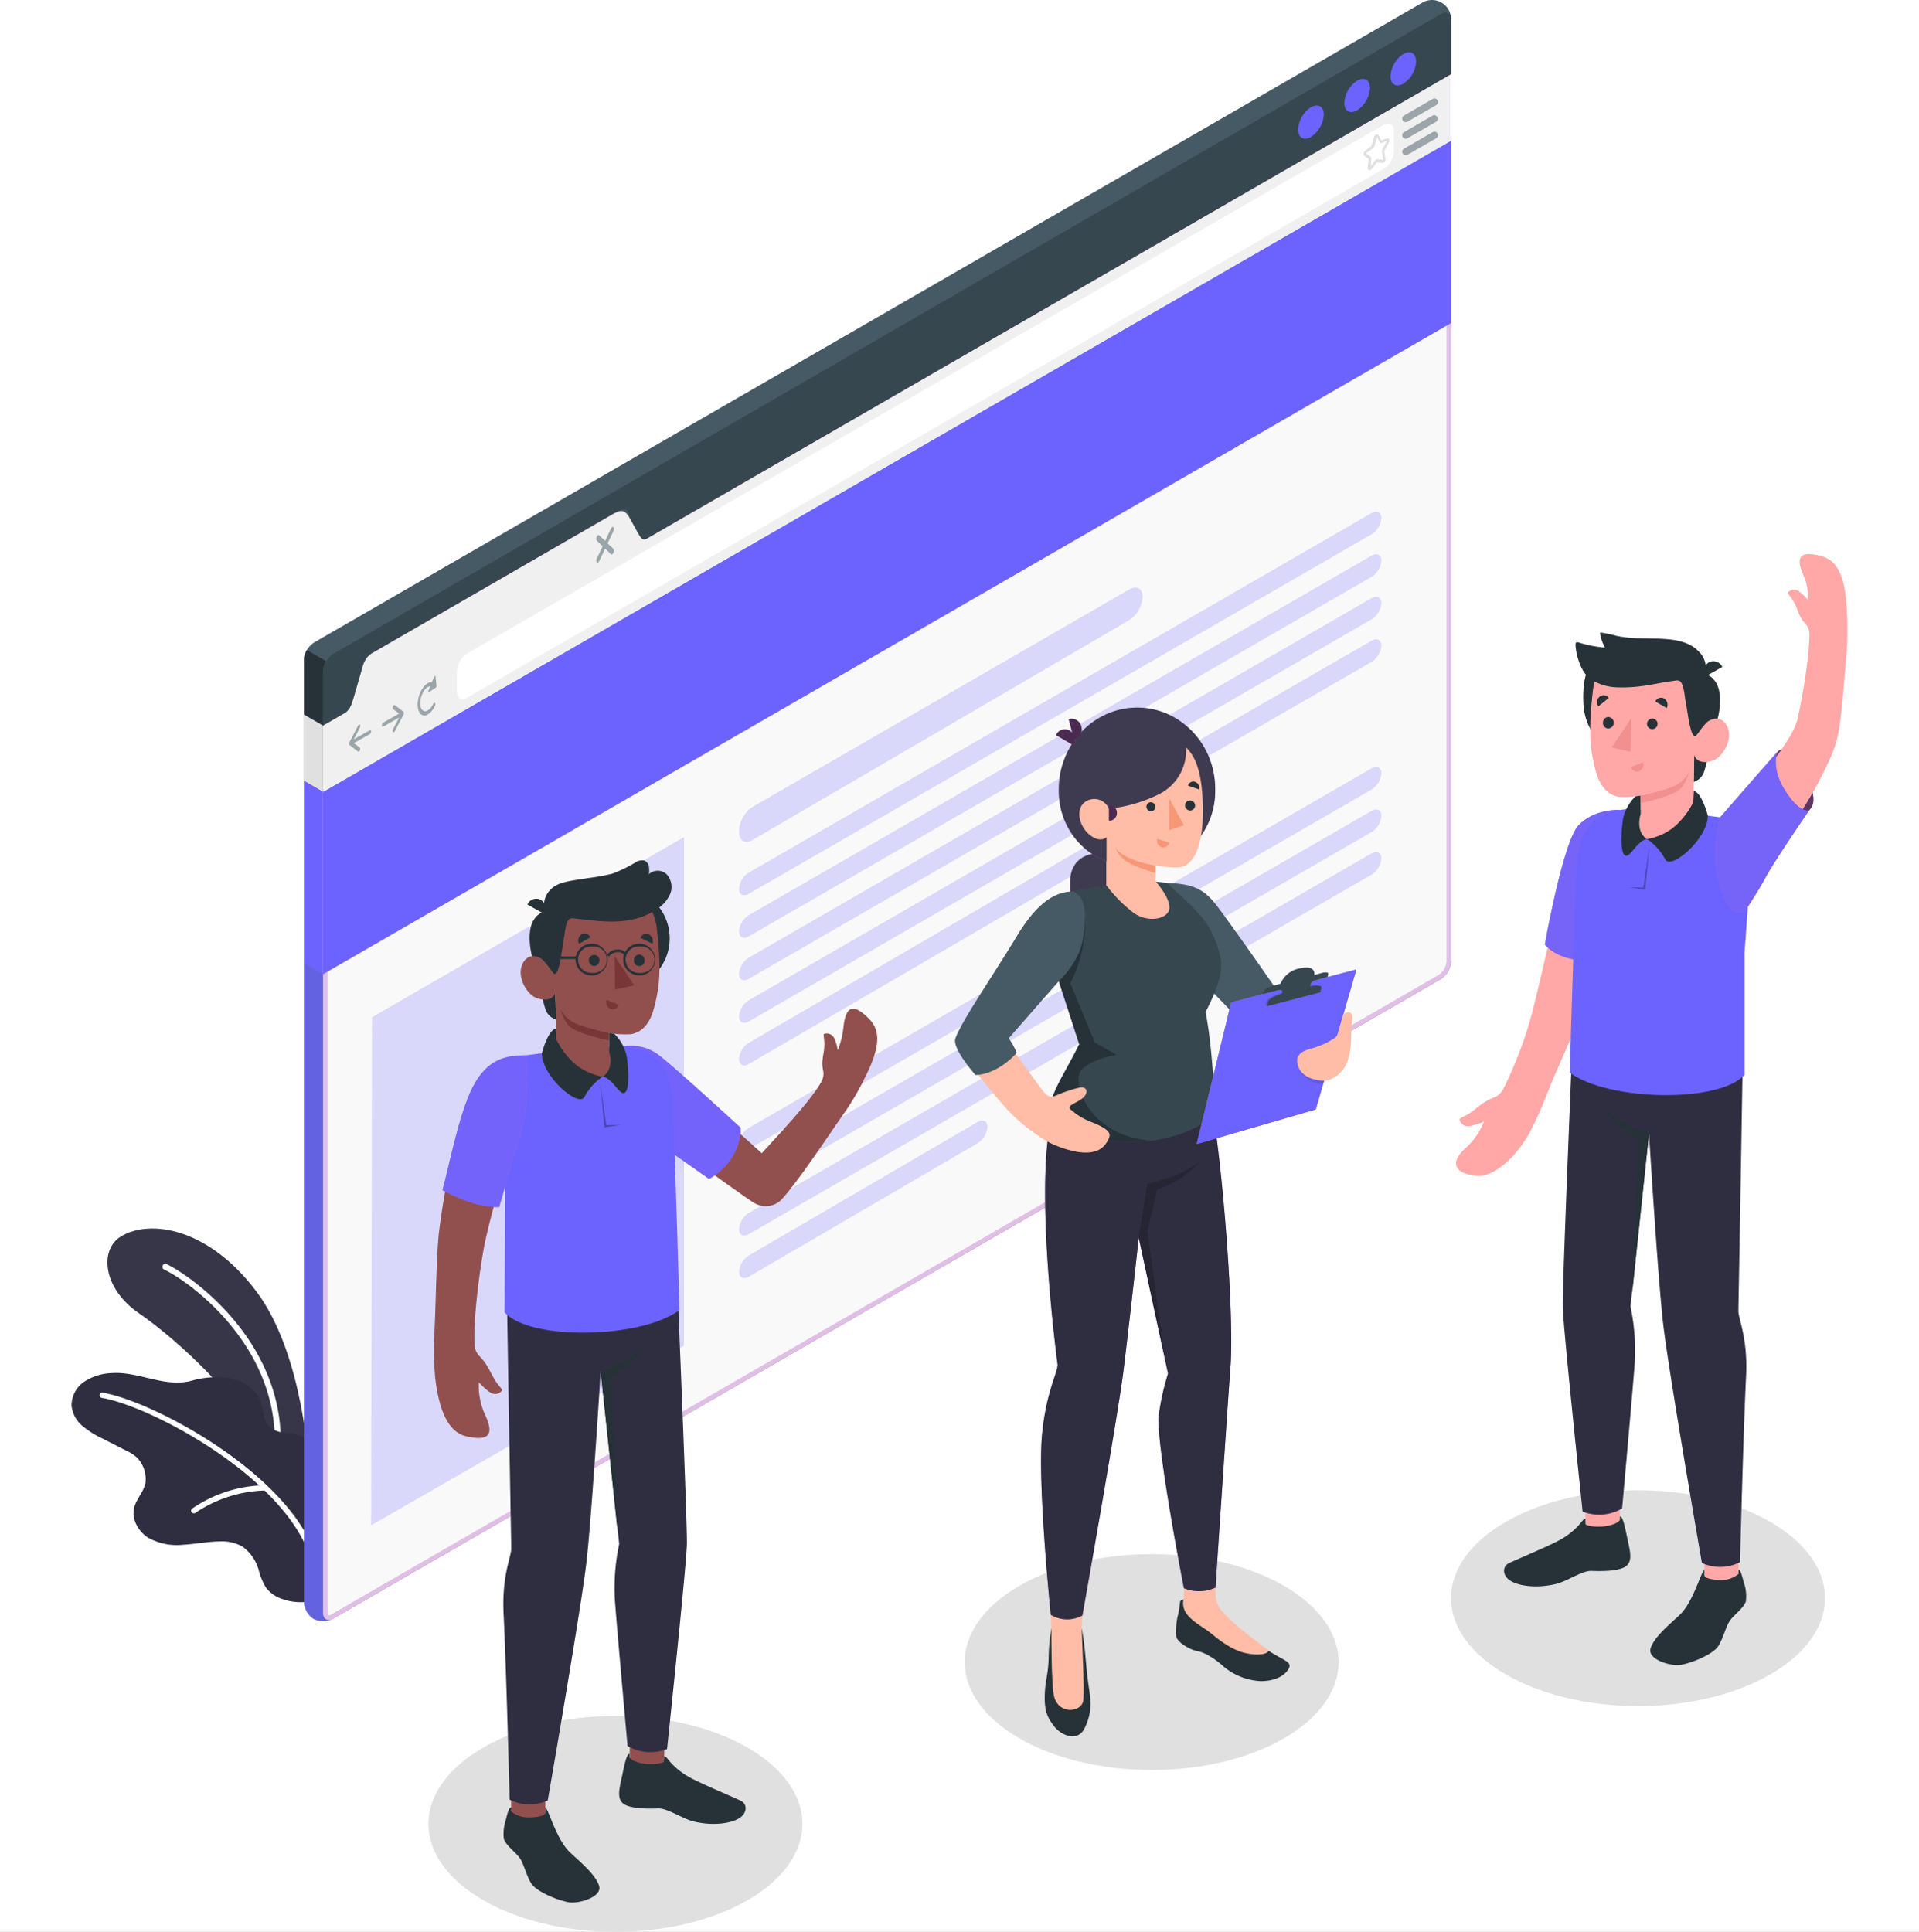
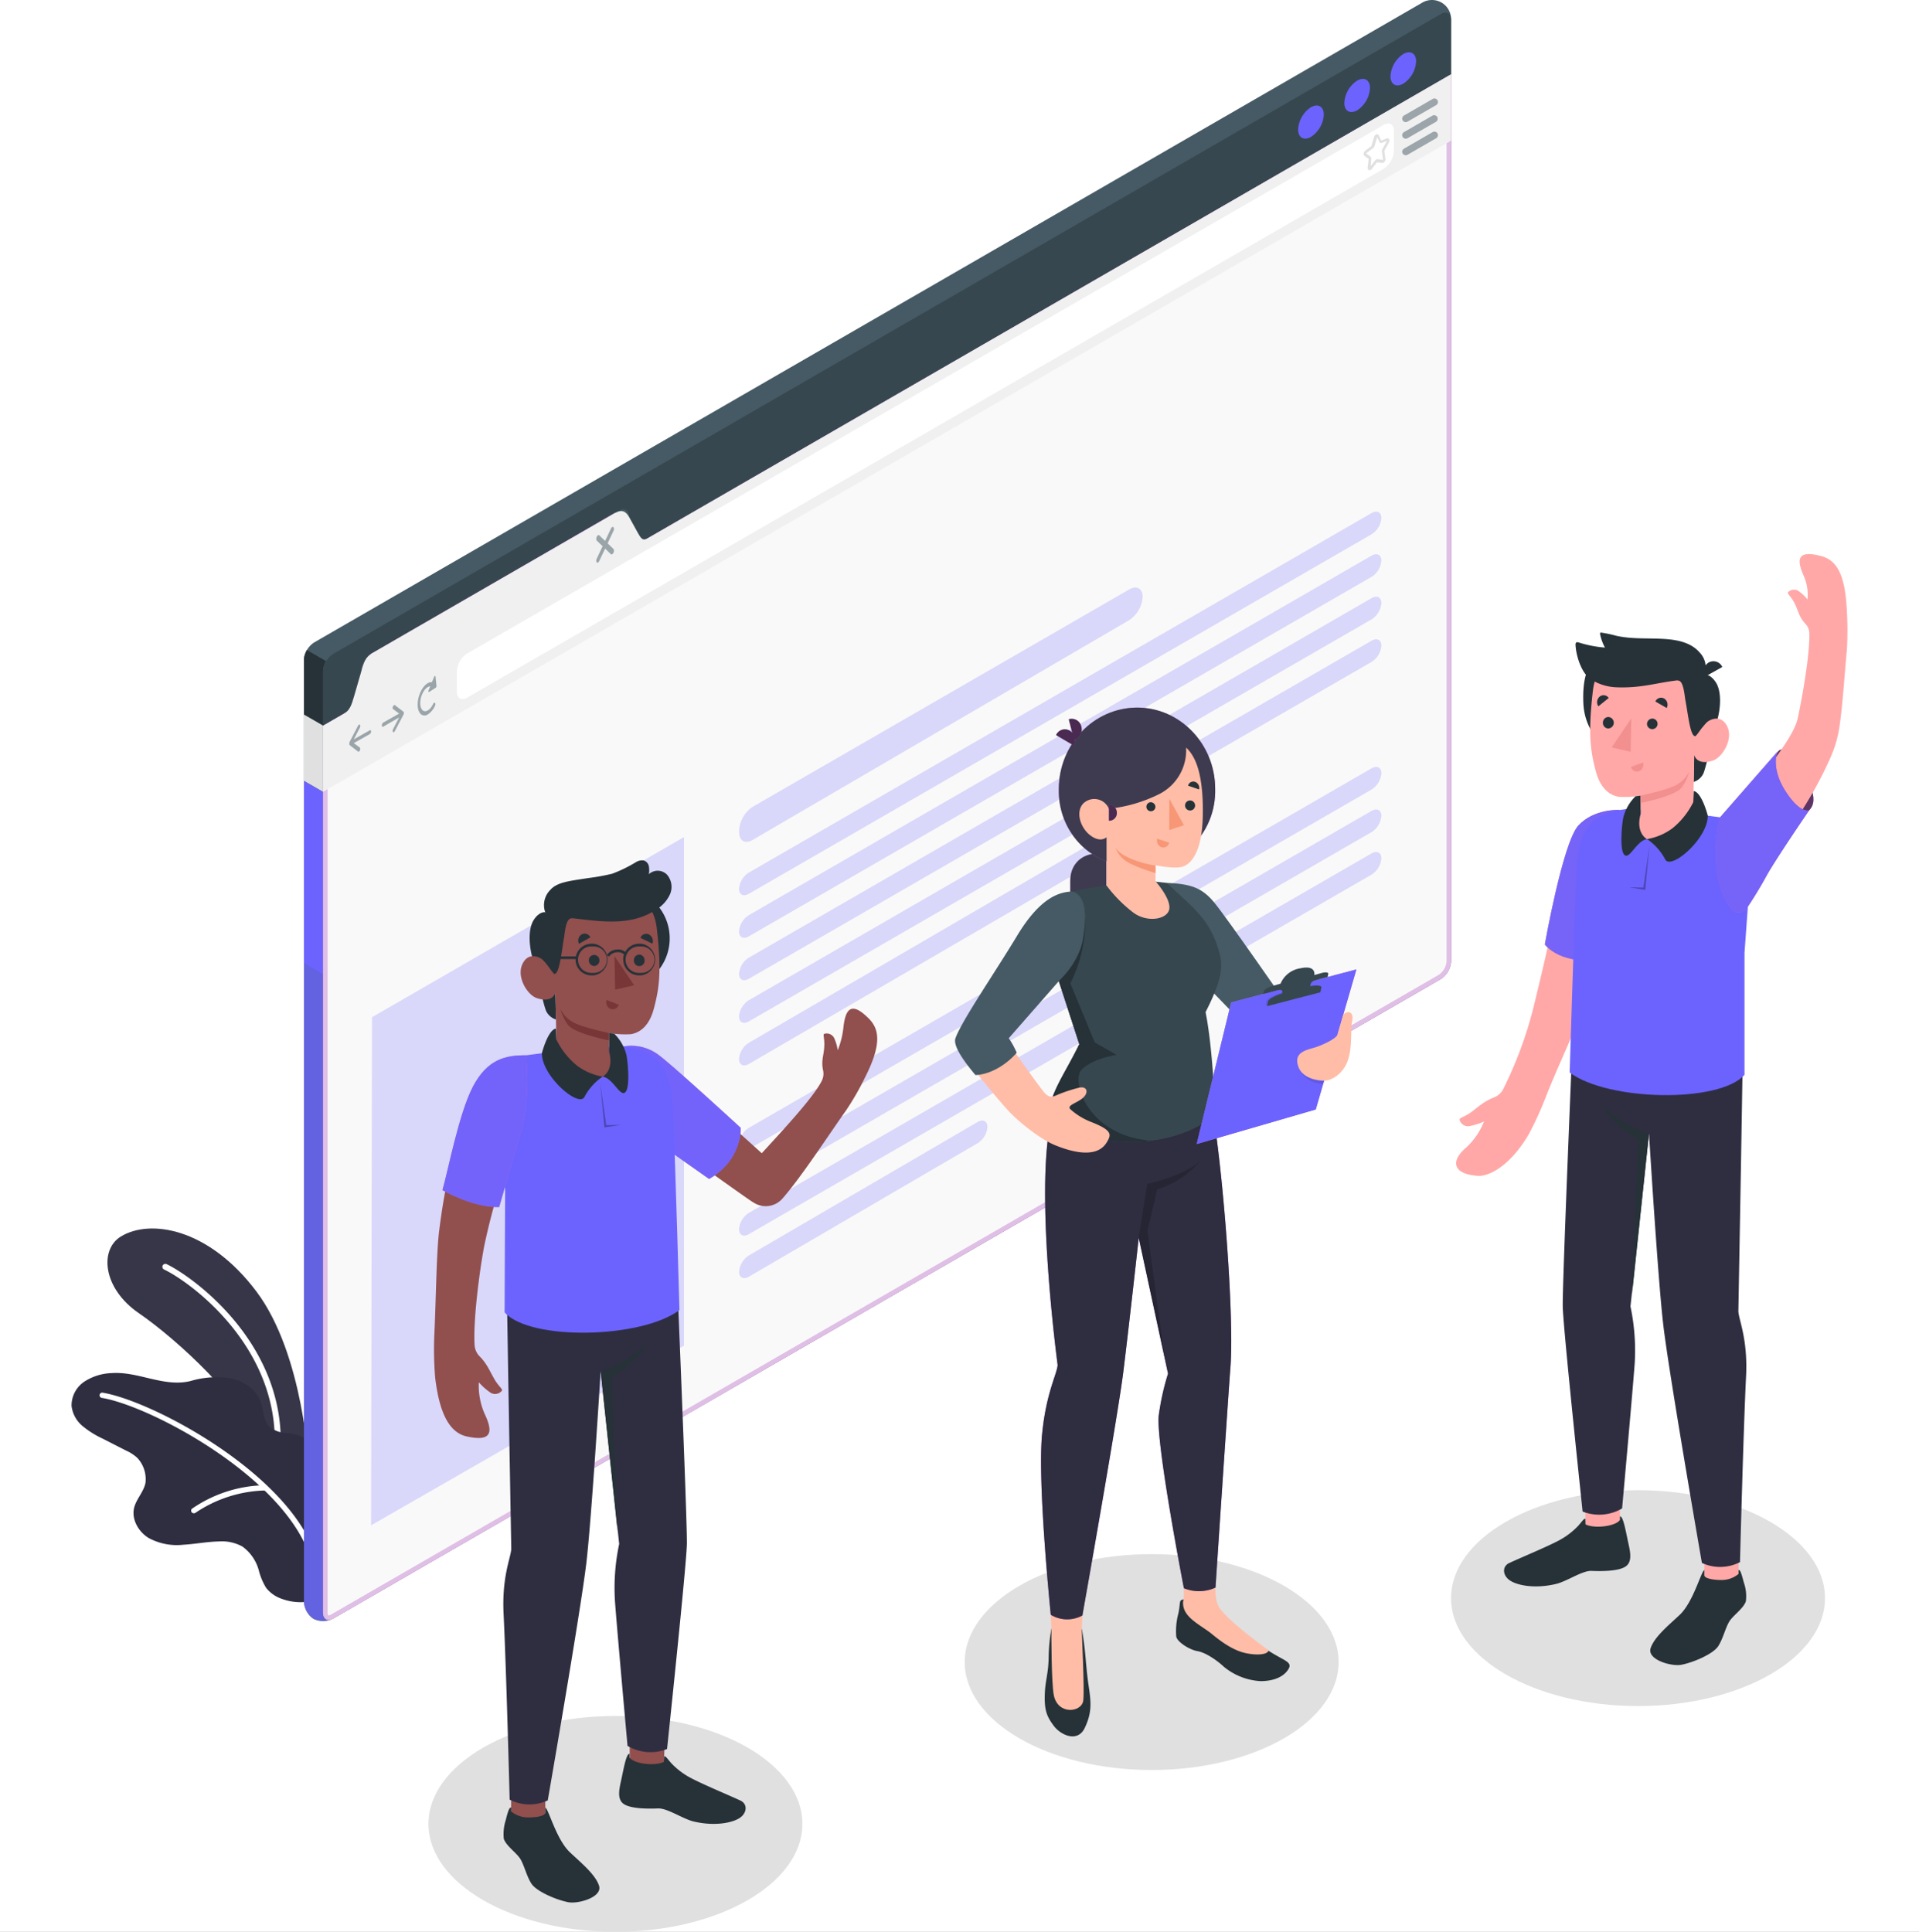
<svg xmlns="http://www.w3.org/2000/svg" width="447" height="450" viewBox="0 0 447 450">
  <rect x="0" y="0" width="447" height="450" fill="#808080" stroke="none" />
  <defs>
    <clipPath id="clip-_6_2">
      <rect width="447" height="450" />
    </clipPath>
  </defs>
  <g id="_6_2" data-name="6 – 2" clip-path="url(#clip-_6_2)">
    <rect width="447" height="450" fill="#fff" />
    <g id="About_us_page-amico" data-name="About us page-amico" transform="translate(-27.772 -29.35)">
      <g id="freepik--Shadows--inject-4" transform="translate(127.578 376.479)">
        <ellipse id="freepik--Shadow--inject-4" cx="43.548" cy="25.141" rx="43.548" ry="25.141" transform="translate(124.908 14.891)" fill="#e0e0e0" />
        <ellipse id="freepik--shadow--inject-4-2" data-name="freepik--shadow--inject-4" cx="43.548" cy="25.141" rx="43.548" ry="25.141" transform="translate(238.197)" fill="#e0e0e0" />
        <ellipse id="freepik--shadow--inject-4-3" data-name="freepik--shadow--inject-4" cx="43.548" cy="25.141" rx="43.548" ry="25.141" transform="translate(0 52.588)" fill="#e0e0e0" />
      </g>
      <g id="freepik--Plants--inject-4" transform="translate(44.44 315.516)">
        <g id="freepik--plants--inject-4-2" data-name="freepik--plants--inject-4">
          <path id="Path_799" data-name="Path 799" d="M99.337,357.288s-1.137-26.583-12.281-41.38-24.8-16.922-31.572-12.755c-4.946,3.031-4.283,12.039,4.273,17.891S84.8,341.892,87.382,351.669Z" transform="translate(-44.024 -301.271)" fill="#2f2e41" opacity="0.96" />
          <path id="Path_800" data-name="Path 800" d="M91.334,353.005a.7.7,0,0,1-.642-.726c1.147-24.121-20-39.159-25.752-41.864a.7.7,0,0,1-.337-.916.705.705,0,0,1,.926-.337c5.9,2.8,27.72,18.3,26.541,43.148a.7.7,0,0,1-.726.653Z" transform="translate(-43.387 -300.861)" fill="#fff" />
          <path id="Path_801" data-name="Path 801" d="M94.491,347.215a6.314,6.314,0,0,1-4.115-1.6c-1.294-1.421-1.189-3.6-1.789-5.43-.979-3.01-3.946-5.051-7.04-5.693a21.374,21.374,0,0,0-9.387.631c-6.209,1.526-12.176-2.294-18.4-1.842a12.4,12.4,0,0,0-6.314,1.968,6.714,6.714,0,0,0-3.01,5.641,7.2,7.2,0,0,0,2.568,4.725,21.614,21.614,0,0,0,4.715,2.947l5.462,2.789a9.63,9.63,0,0,1,2.578,1.684,7.272,7.272,0,0,1,1.9,5.82c-.421,2.1-2.1,3.7-2.641,5.767-.663,2.7.989,5.6,3.368,7.061a13.786,13.786,0,0,0,8.082,1.579c2.789-.158,5.546-.716,8.335-.768a9.819,9.819,0,0,1,5.43,1.189,10.071,10.071,0,0,1,3.82,5.546,14.734,14.734,0,0,0,1.7,4.062,7.861,7.861,0,0,0,3.673,2.578,12.565,12.565,0,0,0,8.682,0c2.3-.884,3.431-3.483,4.294-5.736a20,20,0,0,0,1.21-7.367,47.052,47.052,0,0,0-4.283-18.669c-1.294-2.694-3.157-5.388-6.02-6.314a18.153,18.153,0,0,0-2.831-.568Z" transform="translate(-44.44 -299.596)" fill="#2f2e41" />
          <path id="Path_802" data-name="Path 802" d="M100.144,375.907a.61.61,0,0,1-.579-.41c-6.493-18.617-37.212-34.813-48.41-36.676a.613.613,0,1,1,.2-1.21c11.45,1.894,42.779,18.448,49.462,37.475a.61.61,0,0,1-.379.789A.663.663,0,0,1,100.144,375.907Z" transform="translate(-44.115 -299.368)" fill="#fff" />
          <path id="Path_803" data-name="Path 803" d="M71.468,364.625a.61.61,0,0,1-.368-1.052,30.9,30.9,0,0,1,17.07-5.483h0a.621.621,0,0,1,0,1.231,30.3,30.3,0,0,0-16.344,5.262A.631.631,0,0,1,71.468,364.625Z" transform="translate(-43.053 -298.295)" fill="#fff" />
        </g>
      </g>
      <g id="freepik--Page--inject-4" transform="translate(98.56 29.35)">
        <path id="Path_804" data-name="Path 804" d="M98.111,406.451a5.1,5.1,0,0,1-2.231-4.031V183.114A5.262,5.262,0,0,1,98.258,179l258-148.965a4.452,4.452,0,0,1,6.819,3.936V253.287A5.262,5.262,0,0,1,360.7,257.4l-258,148.965a5.1,5.1,0,0,1-4.588.084Z" transform="translate(-95.866 -29.35)" fill="#455a64" />
        <path id="Path_805" data-name="Path 805" d="M102.247,397.514h-.095a.832.832,0,0,1-.232.095h-.179a1.487,1.487,0,0,1-.326.074.759.759,0,0,1-.221.053l-.358.053a4.61,4.61,0,0,1-2.736-.474,5.062,5.062,0,0,1-2.221-4.02V202.17l4.462,2.578V395.935c0,1.052.537,1.7,1.315,1.7a1.051,1.051,0,0,0,.316,0h0a.989.989,0,0,0,.274-.126Z" transform="translate(-95.866 -20.297)" fill="#6a64ff" opacity="0.8" />
        <path id="Path_807" data-name="Path 807" d="M100.332,204.748,95.87,202.17v42.464l4.462,2.6Z" transform="translate(-95.866 -20.297)" fill="#6c63ff" opacity="0.95" />
        <path id="Path_809" data-name="Path 809" d="M101.016,175.808a4.893,4.893,0,0,0-.684,2.336v28.12l-4.462-2.578V175.577a2.569,2.569,0,0,1,0-.284,5.262,5.262,0,0,1,.095-.589,6.072,6.072,0,0,1,.589-1.473Z" transform="translate(-95.866 -21.813)" fill="#263238" />
        <path id="Path_810" data-name="Path 810" d="M362.859,33.834V46.526L173.735,155.711c-1.3.758-2.368.137-2.368-1.368v-4.809c0-1.5-1.052-2.1-2.378-1.368l-57.6,33.266a5.262,5.262,0,0,0-2.378,4.115v4.8a5.262,5.262,0,0,1-2.368,4.115l-6.535,3.81V185.641a5.262,5.262,0,0,1,2.368-4.115L360.491,32.466C361.8,31.708,362.859,32.319,362.859,33.834Z" transform="translate(-95.644 -29.204)" fill="#37474f" />
        <path id="Path_811" data-name="Path 811" d="M362.869,252.435a5.262,5.262,0,0,1-2.378,4.1L102.478,405.5c-1.3.747-2.368.137-2.368-1.379V197.553l6.535-3.768c1.3-.758,3.431-12.271,4.746-13.029l56.629-32.7c1.315-.758,4.41,7.746,5.714,6.988L362.859,45.81V252.435Z" transform="translate(-95.644 -28.488)" fill="#ba68c8" />
        <path id="Path_812" data-name="Path 812" d="M362.869,252.435a5.262,5.262,0,0,1-2.378,4.1L102.478,405.5c-1.3.747-2.368.137-2.368-1.379V197.553l6.535-3.768c1.3-.758,3.431-12.271,4.746-13.029l56.629-32.7c1.315-.758,4.41,7.746,5.714,6.988L362.859,45.81V252.435Z" transform="translate(-95.644 -28.488)" fill="#f9f9f9" />
        <g id="Group_44" data-name="Group 44" transform="translate(4.466 17.322)" opacity="0.4">
          <path id="Path_813" data-name="Path 813" d="M361.807,47.631v204.8a4.21,4.21,0,0,1-1.852,3.157l-258,149a1.053,1.053,0,0,1-.537.179c-.242,0-.253-.526-.253-.642V198.111l6.009-3.473c.926-.537,1.515-2.378,2.841-7.114a35.33,35.33,0,0,1,1.978-5.957l56.166-32.424a23.543,23.543,0,0,1,1.81,2.884c1.526,2.673,2.368,4.062,3.589,4.062a1.494,1.494,0,0,0,.705-.179L361.807,47.631m1.052-1.821L173.735,154.995a.368.368,0,0,1-.179,0c-1.326,0-4.02-7.083-5.357-7.083a.358.358,0,0,0-.179,0l-56.629,32.8c-1.315.758-3.441,12.271-4.746,13.029l-6.535,3.81V404.126c0,1.052.537,1.694,1.3,1.694a2.221,2.221,0,0,0,1.052-.316L360.491,256.54a5.262,5.262,0,0,0,2.378-4.1V45.81Z" transform="translate(-100.11 -45.81)" fill="#ba68c8" />
        </g>
-         <path id="Path_814" data-name="Path 814" d="M100.11,212.171v42.485l262.749-151.68V60.48Z" transform="translate(-95.644 -27.719)" fill="#6c63ff" />
        <path id="Path_815" data-name="Path 815" d="M362.859,45.81V61.248L100.11,212.939V197.553l4.873-2.82c1.3-.758,1.747-1.915,2.368-4.115l1.663-5.746c.516-2,1.052-3.357,2.378-4.115l56.629-32.7c1.315-.758,2.347-.842,3.347.81l2.031,3.683c.737,1.294,1.116,2.052,2.42,1.294Z" transform="translate(-95.644 -28.488)" fill="#f0f0f0" />
        <path id="Path_816" data-name="Path 816" d="M339.348,41.33c1.652-.947,2.989-.179,2.989,1.726a6.609,6.609,0,0,1-2.989,5.178c-1.642.947-2.978.179-2.978-1.726A6.63,6.63,0,0,1,339.348,41.33Z" transform="translate(-83.267 -28.744)" fill="#6c63ff" />
        <path id="Path_817" data-name="Path 817" d="M329.149,47.22c1.642-.947,2.978-.179,2.978,1.726a6.63,6.63,0,0,1-2.978,5.178c-1.652.947-2.989.179-2.989-1.726a6.609,6.609,0,0,1,2.989-5.178Z" transform="translate(-83.802 -28.435)" fill="#6c63ff" />
        <path id="Path_818" data-name="Path 818" d="M318.919,53.11c1.642-.947,2.989-.179,2.989,1.726a6.64,6.64,0,0,1-2.989,5.178c-1.652.958-2.989.179-2.989-1.726a6.609,6.609,0,0,1,2.989-5.178Z" transform="translate(-84.338 -28.127)" fill="#6c63ff" />
        <path id="Path_819" data-name="Path 819" d="M110.686,191.067l-3.725,2.1,1.421-2.726a.705.705,0,0,0,0-.674c-.105-.126-.295,0-.421.2l-2.021,3.894h0a.821.821,0,0,0,0,.147h0a1.438,1.438,0,0,0,0,.2.832.832,0,0,0,0,.179h0a.232.232,0,0,0,0,.084h0l2.021,1.558a.189.189,0,0,0,.2,0,.768.768,0,0,0,.221-.295.681.681,0,0,0,0-.631l-1.421-1.052,3.725-2.1a.789.789,0,0,0,.305-.642C110.992,191.067,110.855,190.983,110.686,191.067Z" transform="translate(-95.339 -20.949)" fill="#455a64" opacity="0.5" />
        <path id="Path_820" data-name="Path 820" d="M113.425,189.5l3.725-2.1-1.421-1.052c-.126-.095-.137-.379,0-.631s.295-.389.421-.295l2.021,1.558h0a.211.211,0,0,1,.063.074h0a.432.432,0,0,1,0,.168.611.611,0,0,1,0,.2v.053a.886.886,0,0,1-.063.147h0l-2.021,3.852a.558.558,0,0,1-.2.232.158.158,0,0,1-.221,0,.674.674,0,0,1,0-.674l1.421-2.736-3.725,2.157c-.168.095-.295,0-.295-.295a.779.779,0,0,1,.295-.652Z" transform="translate(-94.962 -21.176)" fill="#455a64" opacity="0.5" />
        <path id="Path_821" data-name="Path 821" d="M125.207,179.107c0-.221-.221-.189-.316.053l-.516,1.252c-.873-.095-1.926.747-2.641,2.263-.916,1.947-.916,4.21,0,5.146a1.326,1.326,0,0,0,1.684.105,4.588,4.588,0,0,0,1.673-2.031.642.642,0,0,0,0-.652c-.126-.116-.316,0-.431.242-.684,1.452-1.81,2.1-2.494,1.442s-.695-2.389,0-3.852c.484-1.052,1.189-1.652,1.81-1.684l-.389.937c-.095.242,0,.474.147.368l1.526-.989a.516.516,0,0,0,.168-.421Z" transform="translate(-94.547 -21.513)" fill="#455a64" opacity="0.5" />
        <path id="Path_822" data-name="Path 822" d="M163.222,149.811l1.358-2.884a.884.884,0,0,0,0-.895c-.158-.147-.421,0-.579.337l-1.358,2.873-1.368-1.3c-.158-.158-.421,0-.579.337a.884.884,0,0,0,0,.895l1.358,1.3-1.358,2.894a.884.884,0,0,0,0,.895.232.232,0,0,0,.295,0,.7.7,0,0,0,.284-.347l1.368-2.884L164,152.347a.221.221,0,0,0,.284,0,.768.768,0,0,0,.295-.347.884.884,0,0,0,0-.895Z" transform="translate(-92.477 -23.241)" fill="#455a64" opacity="0.5" />
        <path id="Path_823" data-name="Path 823" d="M129.73,189.048v-4.8a5.262,5.262,0,0,1,2.389-4.1L345.6,57.016c1.315-.758,2.378-.147,2.378,1.368V63.12a5.262,5.262,0,0,1-2.378,4.115L132.119,190.427C130.793,191.185,129.73,190.564,129.73,189.048Z" transform="translate(-94.092 -27.918)" fill="#fff" />
        <path id="Path_824" data-name="Path 824" d="M331.83,67.416a.432.432,0,0,1-.168,0,.558.558,0,0,1-.295-.621l.232-1.989h0l-.968-.695a.516.516,0,0,1-.21-.442.989.989,0,0,1,.358-.758l1.389-1.052a.316.316,0,0,0,.095-.158l.621-2.042a.8.8,0,0,1,.621-.6.484.484,0,0,1,.453.274h0l.558,1.2,1.263-.484a.463.463,0,0,1,.526.116.779.779,0,0,1,0,.852l-1.052,1.894a.432.432,0,0,0,0,.168l.242,1.715a.947.947,0,0,1-.274.768.537.537,0,0,1-.463.189L333.5,65.6l-1.21,1.621A.61.61,0,0,1,331.83,67.416Zm-.8-3.862.968.695a.589.589,0,0,1,.2.568l-.116,1.642,1.052-1.326a.621.621,0,0,1,.537-.263l1.252.158a.39.39,0,0,0,0-.253l-.242-1.715a.957.957,0,0,1,.116-.547l1.052-1.894-1.158.442a.453.453,0,0,1-.6-.242l-.516-1.052h0l-.621,2.042a.905.905,0,0,1-.316.474l-1.389,1.052a.442.442,0,0,0-.221.221Z" transform="translate(-83.579 -27.794)" fill="#e0e0e0" />
        <g id="Group_45" data-name="Group 45" transform="translate(255.83 22.945)" opacity="0.5">
          <path id="Path_825" data-name="Path 825" d="M339.791,56.654a.821.821,0,0,1-.41-1.536l6.672-3.852a.823.823,0,0,1,.831,1.421L340.2,56.549a.821.821,0,0,1-.41.105Z" transform="translate(-338.962 -51.153)" fill="#455a64" />
          <path id="Path_826" data-name="Path 826" d="M339.791,60.323a.831.831,0,0,1-.716-.41.821.821,0,0,1,.305-1.126l6.672-3.862a.831.831,0,0,1,.831,1.431L340.2,60.207a.832.832,0,0,1-.41.116Z" transform="translate(-338.962 -50.959)" fill="#455a64" />
          <path id="Path_827" data-name="Path 827" d="M339.791,63.984a.831.831,0,0,1-.716-.41.81.81,0,0,1,.305-1.116l6.672-3.862a.823.823,0,0,1,.831,1.421L340.2,63.879A.821.821,0,0,1,339.791,63.984Z" transform="translate(-338.962 -50.769)" fill="#455a64" />
        </g>
        <path id="Path_828" data-name="Path 828" d="M100.332,190.078v15.438l-4.462-2.578V187.51Z" transform="translate(-95.866 -21.065)" fill="#e0e0e0" />
        <path id="Path_829" data-name="Path 829" d="M110.95,256.6l72.667-41.959V333.107L110.74,374.95Z" transform="translate(-95.087 -19.644)" fill="#6c63ff" opacity="0.22" />
        <path id="Path_830" data-name="Path 830" d="M195.368,210.472l87.664-50.609c1.768-1.052,3.157-.253,3.157,1.715a6.988,6.988,0,0,1-3.157,5.43l-87.674,51.177c-1.757,1.052-3.157.21-3.157-1.821V216A7.072,7.072,0,0,1,195.368,210.472Z" transform="translate(-90.82 -22.538)" fill="#6c63ff" opacity="0.22" />
        <path id="Path_831" data-name="Path 831" d="M194.453,226.685l145.061-83.749c1.263-.726,2.284-.21,2.284,1.147a4.883,4.883,0,0,1-2.284,3.789L194.453,231.621c-1.252.726-2.273.21-2.273-1.147A4.894,4.894,0,0,1,194.453,226.685Z" transform="translate(-90.821 -23.417)" fill="#6c63ff" opacity="0.22" />
        <path id="Path_832" data-name="Path 832" d="M194.453,236.105l145.061-83.749c1.263-.726,2.284-.21,2.284,1.147a4.883,4.883,0,0,1-2.284,3.789L194.453,241.041c-1.252.726-2.273.21-2.273-1.158a4.894,4.894,0,0,1,2.273-3.778Z" transform="translate(-90.821 -22.924)" fill="#6c63ff" opacity="0.22" />
        <path id="Path_833" data-name="Path 833" d="M194.453,245.515l145.061-83.749c1.263-.726,2.284-.21,2.284,1.158a4.883,4.883,0,0,1-2.284,3.778L194.453,250.43c-1.252.726-2.273.21-2.273-1.158a4.915,4.915,0,0,1,2.273-3.757Z" transform="translate(-90.821 -22.431)" fill="#6c63ff" opacity="0.22" />
        <path id="Path_834" data-name="Path 834" d="M194.453,254.935l145.061-83.749c1.263-.726,2.284-.21,2.284,1.147a4.883,4.883,0,0,1-2.284,3.789L194.453,259.871c-1.252.726-2.273.21-2.273-1.147A4.894,4.894,0,0,1,194.453,254.935Z" transform="translate(-90.821 -21.937)" fill="#6c63ff" opacity="0.22" />
        <path id="Path_835" data-name="Path 835" d="M194.453,263.12l101.218-58.934c1.252-.726,2.273-.21,2.273,1.158a4.894,4.894,0,0,1-2.273,3.778L194.453,268.056c-1.252.726-2.273.21-2.273-1.158A4.894,4.894,0,0,1,194.453,263.12Z" transform="translate(-90.821 -20.208)" fill="#6c63ff" opacity="0.22" />
        <path id="Path_836" data-name="Path 836" d="M194.453,283.185l145.061-83.749c1.263-.726,2.284-.21,2.284,1.147a4.883,4.883,0,0,1-2.284,3.789L194.453,288.121c-1.252.726-2.273.211-2.273-1.147A4.894,4.894,0,0,1,194.453,283.185Z" transform="translate(-90.821 -20.457)" fill="#6c63ff" opacity="0.22" />
        <path id="Path_837" data-name="Path 837" d="M194.453,292.605l145.061-83.749c1.263-.726,2.284-.21,2.284,1.147a4.883,4.883,0,0,1-2.284,3.789L194.453,297.541c-1.252.726-2.273.211-2.273-1.158A4.894,4.894,0,0,1,194.453,292.605Z" transform="translate(-90.821 -19.964)" fill="#6c63ff" opacity="0.22" />
        <path id="Path_838" data-name="Path 838" d="M194.453,302.015l145.061-83.749c1.263-.726,2.284-.21,2.284,1.158a4.883,4.883,0,0,1-2.284,3.778L194.453,306.961c-1.252.726-2.273.21-2.273-1.158A4.915,4.915,0,0,1,194.453,302.015Z" transform="translate(-90.821 -19.471)" fill="#6c63ff" opacity="0.22" />
        <path id="Path_839" data-name="Path 839" d="M194.453,308.815l53.314-31.108c1.252-.726,2.273-.21,2.273,1.158a4.894,4.894,0,0,1-2.273,3.778l-53.3,31.109c-1.252.726-2.273.21-2.273-1.147a4.894,4.894,0,0,1,2.263-3.789Z" transform="translate(-90.82 -16.357)" fill="#6c63ff" opacity="0.22" />
      </g>
      <g id="freepik--character-3--inject-4" transform="translate(366.946 158.419)">
        <path id="Path_840" data-name="Path 840" d="M379.988,255.521C387.7,230.495,395.206,214,387.555,208.9h0c-7.114,1.326-10.3,4.851-11.818,14.239-1.589,9.84-4.894,23.563-6.819,31.477a93.665,93.665,0,0,1-7.1,19.122,4.051,4.051,0,0,1-2.1,1.842c-2.378.937-3.515,2.1-5.451,3.536-1.526,1.052-2.641,1.2-2.568,1.652a2,2,0,0,0,2.378,1.473,14.45,14.45,0,0,0,3.315-1.052,16.535,16.535,0,0,1-4.146,6.062c-3.736,3.157-3.157,6.241,2.831,6.6,2.1.126,7.125-1.831,11.745-9.692a78.37,78.37,0,0,0,4.115-9.061C375.147,267.034,378.441,260.572,379.988,255.521Z" transform="translate(-350.893 -149.013)" fill="#ffa8a7" />
        <path id="Path_841" data-name="Path 841" d="M387.862,208.62s-5.935-.305-9.535,3.662-7.788,27.667-7.788,27.667,3.936,5.409,14.312,3.157Z" transform="translate(-349.864 -149.028)" fill="#ba68c8" />
        <path id="Path_842" data-name="Path 842" d="M387.862,208.62s-5.935-.305-9.535,3.662-7.788,27.667-7.788,27.667,3.936,5.409,14.312,3.157Z" transform="translate(-349.864 -149.028)" fill="#7363fa" opacity="0.95" />
        <rect id="Rectangle_190" data-name="Rectangle 190" width="7.967" height="14.207" transform="translate(57.826 227.722)" fill="#ffa8a7" />
        <path id="Path_843" data-name="Path 843" d="M387.576,368.408l-7.967.295-.4-15.039,8.366-.284Z" transform="translate(-349.409 -141.444)" fill="#ffa8a7" />
        <path id="Path_844" data-name="Path 844" d="M416.574,251.5c0,7.924-1.168,71.7-1.168,71.7.179,2.284,2.231,6.493,1.789,15.249-.6,11.892-1.41,43.148-1.41,43.148a10.114,10.114,0,0,1-8.872.189s-7.535-43.306-8.956-55.1c-1.252-10.282-3.368-44.926-3.368-44.926l-4.315,40.275a49.46,49.46,0,0,1,.989,13.2c-.379,5.451-2.936,33.855-2.936,33.855a10.524,10.524,0,0,1-9.2.726s-4.536-42.769-4.63-47.778c-.105-5.7,2.652-70.626,2.652-70.626Z" transform="translate(-349.656 -146.786)" fill="#2f2e41" />
        <path id="Path_845" data-name="Path 845" d="M406.467,378.06V376.87c-.768.347-2.536,7.367-5.693,10.4-2.515,2.378-5.946,5.136-6.819,7.8s4.778,4.3,7.125,3.873c2.726-.505,7.461-2.5,8.64-4.367s1.747-4.588,2.715-5.946,3.157-2.873,3.7-4.452a9.533,9.533,0,0,0-.453-4.357c-.453-1.6-.768-3.083-1.252-2.947v.905a6.125,6.125,0,0,1-3.978,1.41C409.288,379.217,406.457,378.975,406.467,378.06Z" transform="translate(-348.642 -140.214)" fill="#263238" />
        <path id="Path_846" data-name="Path 846" d="M380.453,365.526c-.41,0-.747.621-1.663,1.652a17.492,17.492,0,0,1-4.683,3.515c-2.989,1.558-8.787,3.946-11.418,5.178-1.631.768-1.558,2.831.137,4.01s5.788,2.021,10.7.873c2.673-.621,6.167-3.157,8.366-3.062s6.314.116,7.967-1.052.979-3.662.516-5.809c-.505-2.336-1.126-5.988-1.873-5.83v.81c-.958,1.5-5.9,2.1-8.009,1.052Z" transform="translate(-350.337 -140.836)" fill="#263238" />
        <path id="Path_847" data-name="Path 847" d="M394.142,280.59a29.2,29.2,0,0,1-11.092-6.63s2.1,4.21,8.5,8.061L390.2,317.992Z" transform="translate(-349.208 -145.605)" fill="#263238" />
        <path id="Path_848" data-name="Path 848" d="M412.348,210.524s6.23.579,5.788,12.45l-1.379,18.943v28.414c-5.862,6.641-31.835,6.146-40.727-.537,0,0,1-33.6,1.6-46.536.431-9.187,2.547-13.818,11.576-14.828l11.1.484Z" transform="translate(-349.576 -149.037)" fill="#6c63ff" />
        <path id="Path_849" data-name="Path 849" d="M393.947,216.34l-1.431,9.977-3.326-.063,3.757.6Z" transform="translate(-348.887 -148.623)" opacity="0.3" />
        <path id="Path_850" data-name="Path 850" d="M402.793,185.615a12.124,12.124,0,0,1-11.86,12.366c-6.556,0-11.576-5.546-11.871-12.355-.516-12.071,5.315-12.366,11.871-12.366a12.123,12.123,0,0,1,11.86,12.355Z" transform="translate(-349.419 -150.88)" fill="#263238" />
        <path id="Path_851" data-name="Path 851" d="M408.238,190.81s-1.821,8.9-2.547,10.366a3.852,3.852,0,0,1-2.231,1.873l.126-6.262Z" transform="translate(-348.139 -149.96)" fill="#263238" />
        <path id="Path_852" data-name="Path 852" d="M405.917,178.691s1.3-.326,2.694,1.842c1.189,1.852,1.463,6.02-.41,10.913l-3.42.41Z" transform="translate(-348.07 -150.596)" fill="#263238" />
        <path id="Path_853" data-name="Path 853" d="M405.017,192.128c.684.431,1.663-.947,2.515-1.873s3.61-2.178,5,.842-1.221,7.167-3.4,7.882c-3.757,1.231-4.315-1.284-4.315-1.284l-.295,14.1c-4.978,7.714-16.27,7.43-12.208-.368v-4.294a22.931,22.931,0,0,1-5.062.274c-2.757-.453-4.494-2.715-5.336-5.83-1.347-5-1.852-9.029-.716-18.869,1.263-10.787,13.3-10.882,19.816-6.577S405.017,192.128,405.017,192.128Z" transform="translate(-349.338 -150.869)" fill="#ffa8a7" />
        <path id="Path_854" data-name="Path 854" d="M403.926,207.018a18.048,18.048,0,0,1-4.872,6.114,13.765,13.765,0,0,1-5.9,2.5,13.081,13.081,0,0,1,4.21,4.683c1.252,2.736,10.019-4.809,9.935-10.166,0,0-1.368-5.378-3.262-5.714Z" transform="translate(-348.679 -149.246)" fill="#263238" />
        <path id="Path_855" data-name="Path 855" d="M393.447,215.584s-2.7-1.337-1.494-5.83V205.46l-1.189.158a10.45,10.45,0,0,0-2.841,4.936c-.274,1.231-.947,7.461.242,8.693S391.016,215.921,393.447,215.584Z" transform="translate(-348.976 -149.193)" fill="#263238" />
        <path id="Path_856" data-name="Path 856" d="M400.577,180.557a1.726,1.726,0,0,1,.926.053c1.052.463,1.242,3.641,1.421,4.557.6,3.083,1.1,8.314,2.263,8.335.347,0,1.663-2.263,2.515-3.073,1.189-1.126-.347-11.292-.347-11.292a4.957,4.957,0,0,0-1.137-5.146c-2.1-2.442-5.493-2.989-8.556-3.157-3.61-.2-7.272.074-10.829-.716a28.708,28.708,0,0,0-3.4-.726.389.389,0,0,0-.305,0c-.116.095-.095.274-.063.421a11.3,11.3,0,0,0,1.116,3.052,27.362,27.362,0,0,1-6.23-1.231.6.6,0,0,0-.358,0c-.242.074-.284.389-.263.642.137,2.547,1.347,6.4,3.42,7.893a11.955,11.955,0,0,0,6.167,1.947C392.5,182.325,395.926,181.147,400.577,180.557Z" transform="translate(-349.508 -151.084)" fill="#263238" />
        <path id="Path_857" data-name="Path 857" d="M405.873,179.382l4.157-2.326A2.252,2.252,0,0,0,406.872,176a2.642,2.642,0,0,0-1,3.378Z" transform="translate(-348.026 -150.751)" fill="#263238" />
        <path id="Path_858" data-name="Path 858" d="M391.74,205.737s6.156-1.294,8.314-2.484a7.282,7.282,0,0,0,2.978-3.073,10.219,10.219,0,0,1-1.694,3.62c-1.568,2.1-9.6,3.641-9.6,3.641Z" transform="translate(-348.753 -149.47)" fill="#f28f8f" />
        <path id="Path_859" data-name="Path 859" d="M393.15,189.747a1.231,1.231,0,1,0,1.231-1.347,1.273,1.273,0,0,0-1.231,1.347Z" transform="translate(-348.679 -150.087)" fill="#263238" />
        <path id="Path_860" data-name="Path 860" d="M395,184.664l2.641,1.515a1.684,1.684,0,0,0-.537-2.168,1.442,1.442,0,0,0-2.1.652Z" transform="translate(-348.582 -150.329)" fill="#263238" />
        <path id="Path_861" data-name="Path 861" d="M392.41,198.12l-2.82,1.052a1.473,1.473,0,0,0,1.915.979,1.663,1.663,0,0,0,.905-2.031Z" transform="translate(-348.866 -149.578)" fill="#f28f8f" />
        <path id="Path_862" data-name="Path 862" d="M382.395,185.819l2.41-1.936a1.421,1.421,0,0,0-2.1-.326A1.7,1.7,0,0,0,382.395,185.819Z" transform="translate(-349.258 -150.358)" fill="#263238" />
        <path id="Path_863" data-name="Path 863" d="M383.39,189.4a1.273,1.273,0,0,0,1.231,1.326,1.337,1.337,0,0,0,0-2.673,1.3,1.3,0,0,0-1.231,1.347Z" transform="translate(-349.19 -150.105)" fill="#263238" />
        <path id="Path_864" data-name="Path 864" d="M389.9,188.35l-.147,7.8-4.431-1.021Z" transform="translate(-349.089 -150.089)" fill="#f28f8f" />
        <path id="Path_865" data-name="Path 865" d="M422.106,195.829c1.779-2.357,5.378,2.873,7.04,6.483s1.694,5.651.326,7.083-3.946.568-6.525-2.852S421.085,197.566,422.106,195.829Z" transform="translate(-347.211 -149.728)" fill="#ba68c8" />
        <path id="Path_866" data-name="Path 866" d="M422.106,195.829c1.779-2.357,5.378,2.873,7.04,6.483s1.694,5.651.326,7.083-3.946.568-6.525-2.852S421.085,197.566,422.106,195.829Z" transform="translate(-347.211 -149.728)" opacity="0.5" />
        <path id="Path_867" data-name="Path 867" d="M435.29,198.789c-6.314,14.733-15.1,23.037-19.048,32.519-5.167-.347-9.2-12.839-5.346-18.175,0,0,15.133-16.386,16.5-22.826,1.221-5.714,2.852-15.144,2.715-20a3.357,3.357,0,0,0-.937-2.1c-1.589-1.715-1.589-3.083-2.61-4.967-.789-1.473-1.663-2.021-1.41-2.357a1.9,1.9,0,0,1,2.578-.189,10.063,10.063,0,0,1,1.947,1.873,10.8,10.8,0,0,0-.895-5.536c-1.758-3.978-1.326-6,4.031-4.588,3.368.895,5.472,3.694,5.978,11.766a79.845,79.845,0,0,1,.063,10.092c-.589,6.22-.958,12.7-1.726,17.891a27.023,27.023,0,0,1-1.842,6.6Z" transform="translate(-347.83 -151.994)" fill="#ffa8a7" />
        <path id="Path_868" data-name="Path 868" d="M409.37,211.02l13.344-15.26s-1.589,3.715,1.884,9.135,5.536,4.473,5.536,4.473-7.882,11.5-9.987,15.354-4.3,7.1-4.3,7.1a2.536,2.536,0,0,1-2.494,1.358C411.39,233.183,406.2,224.49,409.37,211.02Z" transform="translate(-347.882 -149.701)" fill="#ba68c8" />
        <path id="Path_869" data-name="Path 869" d="M409.37,211.02l13.344-15.26s-1.589,3.715,1.884,9.135,5.536,4.473,5.536,4.473-7.882,11.5-9.987,15.354-4.3,7.1-4.3,7.1a2.536,2.536,0,0,1-2.494,1.358C411.39,233.183,406.2,224.49,409.37,211.02Z" transform="translate(-347.882 -149.701)" fill="#7363fa" opacity="0.95" />
      </g>
      <g id="freepik--character-2--inject-4" transform="translate(250.236 194.174)">
        <path id="Path_870" data-name="Path 870" d="M306.877,242.85l6.283,8.366-6.756,7.735-8.7-10.177Z" transform="translate(-236.969 -182.99)" fill="#f28f8f" />
        <path id="Path_871" data-name="Path 871" d="M286.87,224.77c5.483.253,8.093,1.052,10.966,4.483s17.228,24.173,17.228,24.173-2.536,7.114-8.093,6.5l-10.092-10.408Z" transform="translate(-237.536 -183.937)" fill="#455a64" />
        <path id="Path_872" data-name="Path 872" d="M261.387,389.89a40.717,40.717,0,0,0-.631,6.609c-.074,4-.81,5.43-.905,8.714-.116,3.757.537,5.167,2.1,7.272s5.525,4.031,7.219.463,1.473-5.9.926-9.6-.631-5.914-.947-8.819c-.295-2.568-.631-4.515-.631-4.515Z" transform="translate(-238.952 -175.287)" fill="#263238" />
        <path id="Path_873" data-name="Path 873" d="M272.777,360.012l-13.207-.242c.2,8.819,1.6,23.489,1.831,31.75,0,1.558,0,12.092.547,15.3.884,4.809,6.588,4.157,6.893,1.284s-.368-15.186-.347-16.459c-.053-5.262,2.431-19.132,3.736-28.656C272.293,362.475,272.714,360.412,272.777,360.012Z" transform="translate(-238.966 -176.865)" fill="#ffbda7" />
        <path id="Path_874" data-name="Path 874" d="M290.636,383.38s-.674,0-.789.589-.158,1.7-.431,2.8a15.786,15.786,0,0,0-.463,5.262c.221,1.231,3.031,3.062,4.957,3.389s4.63,2.22,6.135,3.641a14.734,14.734,0,0,0,8.535,3.347c3.157,0,5.441-1.052,6.493-2.778s-.958-1.926-4.62-4.3l-2.852-1.852c-5.8-3.789-7.924-5.82-9.566-9.608Z" transform="translate(-237.43 -175.628)" fill="#263238" />
        <path id="Path_875" data-name="Path 875" d="M298.121,382.557c-.095-2.736,1.294-22.837,1.294-22.837L288.06,361c2.694,16.017,2.9,21.479,2.6,23.815h0a2.273,2.273,0,0,0-.074.663c0,3.157,3.526,4.8,6.314,6.872,1.052.821,3.862,3.347,7.125,4.452,2.1.726,6.009,1.052,6.5-.284-3.326-2.547-7.872-5.872-10.524-8.787C298.7,386.324,298.215,385.272,298.121,382.557Z" transform="translate(-237.474 -176.868)" fill="#ffbda7" />
        <path id="Path_876" data-name="Path 876" d="M262.661,273.458c-6.188,13.534.232,61.186.232,61.186-.189,2.2-2.7,6.514-3.631,16.186-1.105,11.408,2.031,41.98,2.031,41.98a7.367,7.367,0,0,0,7.367.158s7.988-44.916,9.471-56.261c1.252-9.913,3.652-31.7,3.652-31.7l6.819,31.635a58.765,58.765,0,0,0-2.168,9.787c-.642,6.672,5.862,40.191,5.862,40.191a9.208,9.208,0,0,0,7.367-.147s2.873-43.3,3.483-51.335c1.052-13.513-2.578-55.661-5.051-63.659Z" transform="translate(-238.995 -181.49)" fill="#ba68c8" />
        <path id="Path_877" data-name="Path 877" d="M262.661,273.458c-6.188,13.534.232,61.186.232,61.186-.189,2.2-2.7,6.514-3.631,16.186-1.105,11.408,2.031,41.98,2.031,41.98a7.367,7.367,0,0,0,7.367.158s7.988-44.916,9.471-56.261c1.252-9.913,3.652-31.7,3.652-31.7l6.819,31.635a58.765,58.765,0,0,0-2.168,9.787c-.642,6.672,5.862,40.191,5.862,40.191a9.208,9.208,0,0,0,7.367-.147s2.873-43.3,3.483-51.335c1.052-13.513-2.578-55.661-5.051-63.659Z" transform="translate(-238.995 -181.49)" fill="#2f2e41" />
        <path id="Path_878" data-name="Path 878" d="M280.63,304.234l2.01-12.565s8.5-1.758,12.366-5.388a21.974,21.974,0,0,1-10.061,6.683l-2.263,9.682,3.957,29.288Z" transform="translate(-237.863 -180.715)" opacity="0.2" />
        <path id="Path_879" data-name="Path 879" d="M265.5,234.222l8.419,2.189V218.594h0c-4.652-1.21-8.419,1.473-8.419,6Z" transform="translate(-238.656 -184.276)" fill="#ba68c8" />
        <path id="Path_880" data-name="Path 880" d="M265.5,234.222l8.419,2.189V218.594h0c-4.652-1.21-8.419,1.473-8.419,6Z" transform="translate(-238.656 -184.276)" fill="#263238" opacity="0.83" />
        <path id="Path_881" data-name="Path 881" d="M282.3,222.835l-3.02-.063c-9.219-.221-16.522-8.166-16.323-17.764h0c0-10.461,8.1-18.943,18.143-19.038h0c10.04-.053,18.227,8.419,18.28,18.838v1.052C299.131,215.468,291.5,223.035,282.3,222.835Z" transform="translate(-238.789 -185.97)" fill="#ba68c8" />
        <path id="Path_882" data-name="Path 882" d="M282.3,222.835l-3.02-.063c-9.219-.221-16.522-8.166-16.323-17.764h0c0-10.461,8.1-18.943,18.143-19.038h0c10.04-.053,18.227,8.419,18.28,18.838v1.052C299.131,215.468,291.5,223.035,282.3,222.835Z" transform="translate(-238.789 -185.97)" fill="#263238" opacity="0.83" />
        <path id="Path_883" data-name="Path 883" d="M268.222,190.207a2.284,2.284,0,0,0-2.915-1.642l.81,3.157a2.1,2.1,0,0,0-.61-.526,2.242,2.242,0,0,0-3.157,1.052l4.1,2.41a2.494,2.494,0,0,0,.274-1.337A2.6,2.6,0,0,0,268.222,190.207Z" transform="translate(-238.821 -185.839)" fill="#ba68c8" />
        <path id="Path_884" data-name="Path 884" d="M268.222,190.207a2.284,2.284,0,0,0-2.915-1.642l.81,3.157a2.1,2.1,0,0,0-.61-.526,2.242,2.242,0,0,0-3.157,1.052l4.1,2.41a2.494,2.494,0,0,0,.274-1.337A2.6,2.6,0,0,0,268.222,190.207Z" transform="translate(-238.821 -185.839)" opacity="0.6" />
        <path id="Path_885" data-name="Path 885" d="M273.29,225.512a77.454,77.454,0,0,0-8.419,1.621c3.262,8-1.852,20.353-1.852,20.353l4.83,14.87c-3.336,6.83-6.083,10.219-7.219,15.786,3.073,6,24.763,11.724,38.886.789,0,0-.453-15.186-2.252-24.036,4.62-9.019,3.873-11.671,2.926-14.818-2.2-7.314-6.641-10.124-11.934-15.281l-3.157-.337Z" transform="translate(-238.911 -183.953)" fill="#37474f" />
        <path id="Path_886" data-name="Path 886" d="M268.387,267.926c2.62-2.684,8.177-3.452,8.177-3.452l-5.1-2.9-5.7-13.776a31.571,31.571,0,0,0,3.441-15.165l-3.283-.789c.4,7.293-2.9,15.27-2.9,15.27l4.83,14.87c-3.336,6.83-6.083,10.219-7.219,15.786,2.1,4.1,12.934,8.082,24.089,6.672C269.765,283.428,265.871,270.526,268.387,267.926Z" transform="translate(-238.911 -183.567)" fill="#263238" />
        <path id="Path_887" data-name="Path 887" d="M282.35,281.933l.61-.063a3.633,3.633,0,0,0-.61.063Z" transform="translate(-237.773 -180.946)" fill="#e6e6e6" />
        <path id="Path_888" data-name="Path 888" d="M292.368,194.83c1.81,1.663,4.073,5.262,3.894,15.786-.158,8.945-2.926,11.166-4.325,11.808s-4.083.274-6.7-.168v3.7s3.452,3.831,3.241,6.314-4.925,3.483-8.324,1.052a31.814,31.814,0,0,1-6.314-6.367v-11.25s-1.536,1.568-4.21-.789c-2.1-1.957-2.9-5.262-1.231-7.051a3.683,3.683,0,0,1,5.988,1.21,34.181,34.181,0,0,0,11.534-3.326A11.418,11.418,0,0,0,292.368,194.83Z" transform="translate(-238.551 -185.506)" fill="#ffbda7" />
        <path id="Path_889" data-name="Path 889" d="M284.445,207.972a1.052,1.052,0,1,1-1.137-1.052A1.116,1.116,0,0,1,284.445,207.972Z" transform="translate(-237.773 -184.872)" fill="#263238" />
        <path id="Path_890" data-name="Path 890" d="M284.733,215l2.81.916a1.442,1.442,0,0,1-1.821,1.052,1.621,1.621,0,0,1-.989-1.968Z" transform="translate(-237.651 -184.449)" fill="#f79776" />
        <path id="Path_891" data-name="Path 891" d="M294.127,204.181l-2.557-.873a1.252,1.252,0,0,1,1.631-.895,1.494,1.494,0,0,1,.926,1.768Z" transform="translate(-237.29 -185.112)" fill="#263238" />
        <path id="Path_892" data-name="Path 892" d="M274.05,207.42V211.2a1.779,1.779,0,0,0,1.852-1.81A1.957,1.957,0,0,0,274.05,207.42Z" transform="translate(-238.208 -184.846)" fill="#ba68c8" />
        <path id="Path_893" data-name="Path 893" d="M274.05,207.42V211.2a1.779,1.779,0,0,0,1.852-1.81A1.957,1.957,0,0,0,274.05,207.42Z" transform="translate(-238.208 -184.846)" opacity="0.6" />
        <path id="Path_894" data-name="Path 894" d="M293.236,207.625a1.147,1.147,0,0,1-1.052,1.231,1.168,1.168,0,1,1,1.052-1.231Z" transform="translate(-237.325 -184.893)" fill="#263238" />
        <path id="Path_895" data-name="Path 895" d="M287.421,206.12l-.021,7.325,3.41-1.126Z" transform="translate(-237.508 -184.914)" fill="#f79776" />
        <path id="Path_896" data-name="Path 896" d="M284.816,221.147c-2.768-.358-8.419-2.031-9.356-4.367a6.1,6.1,0,0,0,2.01,2.978c1.7,1.5,7.367,3.157,7.367,3.157Z" transform="translate(-238.134 -184.356)" fill="#f79776" />
        <path id="Path_897" data-name="Path 897" d="M252.845,261s6.756,9.6,7.914,10.85,1.957.831,3.21.274a35.531,35.531,0,0,1,4.694-1.526c2.1-.516,2.5,1.389.463,2.747-1.473.989-3.157,1.41-2.463,2.221a15.649,15.649,0,0,0,4.925,3.02c4.988,1.968,4.6,2.957,3.683,4.567-.8,1.41-3.157,4.441-12.039.863-3.683-1.484-8.861-5.683-11.3-8.419-3.526-3.9-9.029-10.9-9.029-10.9Z" transform="translate(-239.839 -182.039)" fill="#ffbda7" />
        <path id="Path_898" data-name="Path 898" d="M267.247,226.67c-2.442.158-7.04.747-12.808,10.324-5.062,8.419-12.9,19.8-14.355,23.868-.589,1.652,1.7,5.073,4.662,8.577,4.031-.179,7.7-2.968,9.608-5.2a18.755,18.755,0,0,0-1.852-3.378l11.829-13.492s4.494-4.115,5.43-9.471C270.772,232.09,270.456,227.522,267.247,226.67Z" transform="translate(-239.992 -183.838)" fill="#455a64" />
        <path id="Path_899" data-name="Path 899" d="M330.671,243.93l-29.162,7.682L293.48,284.6l27.73-8.051Z" transform="translate(-237.19 -182.934)" fill="#ba68c8" />
        <path id="Path_900" data-name="Path 900" d="M330.671,243.93l-29.162,7.682L293.48,284.6l27.73-8.051Z" transform="translate(-237.19 -182.934)" fill="#6c63ff" />
        <g id="Group_46" data-name="Group 46" transform="translate(80.306 84.359)" opacity="0.1">
          <path id="Path_901" data-name="Path 901" d="M316.3,266.13a5.757,5.757,0,0,0,5.451,3.262l.21-.726Z" transform="translate(-316.3 -266.13)" />
        </g>
        <g id="Group_47" data-name="Group 47" transform="translate(72.276 64.652)" opacity="0.1">
          <path id="Path_902" data-name="Path 902" d="M321.088,248.989l.242-1.116c.137-.61-1.579-.642-3.82,0l-4.3,1.052c-2.242.589-4.21,1.558-4.3,2.168l-.232,1.116Z" transform="translate(-308.67 -247.404)" />
        </g>
        <path id="Path_903" data-name="Path 903" d="M323.356,245.015c.084-.389-.61-.495-1.547-.232l-1.7.474s.505-2.41-3.262-1.568a5.935,5.935,0,0,0-4.609,3.578l-1.81.516c-1.052.284-1.915.821-2.031,1.2l-.221.695L323.2,245.72Z" transform="translate(-236.42 -182.956)" fill="#37474f" />
        <path id="Path_904" data-name="Path 904" d="M321.124,246.083c-1.368.337-1.947.516-2.1,1.463s-.337,1.873-.337,1.873l-6.641,1.758s.326-1.368.431-1.894-.126-.863-1.189-.579l-.084-.421,10.419-2.663Z" transform="translate(-236.262 -182.845)" fill="#37474f" />
        <path id="Path_905" data-name="Path 905" d="M321.468,249.079l.242-1.116c.137-.61-1.579-.642-3.82,0l-4.3,1.052c-2.242.589-4.21,1.558-4.3,2.168l-.232,1.116Z" transform="translate(-236.374 -182.747)" fill="#37474f" />
        <path id="Path_906" data-name="Path 906" d="M326.433,254.032s-1.052,3.736-1.337,4.62-3.526,2.494-5.662,3.083-4.494,1.284-3.473,4.283c.926,2.768,4.462,3.4,6.251,3.315s4.262-1.789,5.262-4.557c1.231-3.536.568-7.3,1.052-9.366S327.507,252.8,326.433,254.032Z" transform="translate(-236.025 -182.438)" fill="#ffbda7" />
      </g>
      <g id="freepik--character-1--inject-4" transform="translate(128.871 229.754)">
        <path id="Path_907" data-name="Path 907" d="M223.811,254.946c-4-4.031-5.43-2.463-5.935,1.957a19.636,19.636,0,0,1-1.337,5.4,9.987,9.987,0,0,0-.747-2.663,1.947,1.947,0,0,0-2.378-1.168c-.389.158.095,1.052,0,2.81-.074,2.189-.789,3.4-.274,5.725a3.757,3.757,0,0,1-.389,2.568c-2.1,4-9.04,11.387-13.9,16.712l-18.469-16.68c-6.314-5.683-8.356-8.24-14.449-7.83a16.48,16.48,0,0,1,5.178,3.157c2.831,2.389,2.157,16.059,2.157,16.059s20.964,15.028,23.152,16.459c.316.211.642.4.958.579a5.178,5.178,0,0,0,6.314-1.21c4.473-5.115,11-15.186,14.733-20.416a63.362,63.362,0,0,0,4.557-7.935C226.726,261.029,226.316,257.471,223.811,254.946Z" transform="translate(-122.507 -218.058)" fill="#914f4e" />
        <path id="Path_908" data-name="Path 908" d="M166.55,261.008a10.524,10.524,0,0,1,8.419,2.1c3.6,2.736,18.943,16.838,18.943,16.838s.421,7.461-7.367,11.9l-18.806-13.26Z" transform="translate(-122.475 -217.628)" fill="#ba68c8" />
        <path id="Path_909" data-name="Path 909" d="M166.55,261.008a10.524,10.524,0,0,1,8.419,2.1c3.6,2.736,18.943,16.838,18.943,16.838s.421,7.461-7.367,11.9l-18.806-13.26Z" transform="translate(-122.475 -217.628)" fill="#6c63ff" opacity="0.9" />
        <rect id="Rectangle_191" data-name="Rectangle 191" width="7.967" height="14.207" transform="translate(17.955 211.72)" fill="#914f4e" />
        <path id="Path_910" data-name="Path 910" d="M167.98,420.989l7.967.284.4-15.039-8.366-.284Z" transform="translate(-122.4 -210.026)" fill="#914f4e" />
        <path id="Path_911" data-name="Path 911" d="M140.694,304.075c0,7.924,1.168,71.71,1.168,71.71-.179,2.273-2.231,6.483-1.789,15.239.6,11.9,1.41,43.148,1.41,43.148a10.134,10.134,0,0,0,8.872.179s7.535-43.306,8.966-55.092c1.242-10.292,3.357-44.937,3.357-44.937l4.315,40.285A49.378,49.378,0,0,0,166,387.792c.379,5.451,2.936,33.855,2.936,33.855a10.524,10.524,0,0,0,9.208.737s4.525-42.779,4.62-47.778c.105-5.7-2.652-70.636-2.652-70.636Z" transform="translate(-123.865 -215.368)" fill="#2f2e41" />
        <path id="Path_912" data-name="Path 912" d="M149.784,430.619V429.44c.768.347,2.536,7.367,5.693,10.387,2.515,2.389,5.946,5.146,6.819,7.809s-4.778,4.294-7.125,3.862c-2.726-.505-7.461-2.5-8.64-4.357s-1.747-4.6-2.715-5.957-3.157-2.873-3.7-4.452a10.524,10.524,0,0,1,.453-4.357c.368-1.463.768-3.073,1.252-2.936v.905a6.188,6.188,0,0,0,3.989,1.4C146.964,431.787,149.795,431.545,149.784,430.619Z" transform="translate(-123.863 -208.796)" fill="#263238" />
        <path id="Path_913" data-name="Path 913" d="M176.153,418.107c.41,0,.747.621,1.663,1.652a17.469,17.469,0,0,0,4.683,3.5c2.989,1.558,8.787,3.957,11.418,5.188,1.642.768,1.558,2.831-.137,4s-5.788,2.021-10.7.884c-2.673-.631-6.167-3.157-8.419-3.062s-6.314.105-7.967-1.052-.979-3.673-.516-5.809c.505-2.347,1.137-6,1.873-5.841v.81c.958,1.515,5.9,2.1,8.009,1.052Z" transform="translate(-122.522 -209.417)" fill="#263238" />
        <path id="Path_914" data-name="Path 914" d="M161.55,333.16a29.2,29.2,0,0,0,11.092-6.63s-2.1,4.21-8.5,8.061l1.358,35.981Z" transform="translate(-122.736 -214.186)" fill="#263238" />
        <path id="Path_915" data-name="Path 915" d="M144.889,263.1s-6.23.568-5.788,12.45L140.48,294.5l-.126,28.414c5.851,6.641,31.835,6.156,40.727-.537,0,0-.916-33.6-1.515-46.536-.431-9.187-2.547-13.818-11.576-14.828l-11.113.484Z" transform="translate(-123.914 -217.619)" fill="#6c63ff" />
        <path id="Path_916" data-name="Path 916" d="M161.43,268.92l1.431,9.977,3.336-.063-3.768.589Z" transform="translate(-122.743 -217.204)" opacity="0.3" />
        <path id="Path_917" data-name="Path 917" d="M125.87,303.773c3.231-25.994,10.671-38.938,19.732-40.433l-.642,16.628a146.807,146.807,0,0,0-8.63,27.52c-1.189,6.4-2.568,17.522-2.21,22.984a4.083,4.083,0,0,0,1.158,2.557c1.789,1.821,2.326,3.4,3.526,5.451.947,1.61,1.915,2.178,1.663,2.568a2.01,2.01,0,0,1-2.778.358,15.1,15.1,0,0,1-2.589-2.326,16.459,16.459,0,0,0,1.3,7.23c2.1,4.378,1.768,6.683-4.1,5.388-3.683-.8-6.314-4.683-7.367-13.744a79.358,79.358,0,0,1-.179-10.166C125.154,319.127,125.228,308.971,125.87,303.773Z" transform="translate(-124.668 -217.497)" fill="#914f4e" />
        <path id="Path_918" data-name="Path 918" d="M146.02,262.93c-4.7,0-9,.81-12.418,7.367-3.273,6.314-5.788,19.669-7.062,24.036,0,0,6.872,4.062,13.2,3.957l4.452-15.449S147.2,275.632,146.02,262.93Z" transform="translate(-124.57 -217.518)" fill="#ba68c8" />
        <path id="Path_919" data-name="Path 919" d="M146.02,262.93c-4.7,0-9,.81-12.418,7.367-3.273,6.314-5.788,19.669-7.062,24.036,0,0,6.872,4.062,13.2,3.957l4.452-15.449S147.2,275.632,146.02,262.93Z" transform="translate(-124.57 -217.518)" fill="#6c63ff" opacity="0.9" />
        <path id="Path_920" data-name="Path 920" d="M154.28,238.125a11.871,11.871,0,1,0,11.86-12.355,12.123,12.123,0,0,0-11.86,12.355Z" transform="translate(-123.117 -219.465)" fill="#263238" />
        <path id="Path_921" data-name="Path 921" d="M147.11,243.38s1.821,8.9,2.547,10.366a3.894,3.894,0,0,0,2.242,1.884l-.137-6.314Z" transform="translate(-123.493 -218.542)" fill="#263238" />
        <path id="Path_922" data-name="Path 922" d="M149.461,231.261s-1.347-.274-2.694,1.831c-1.189,1.852-1.452,6.02.41,10.913l3.42.41Z" transform="translate(-123.56 -219.178)" fill="#263238" />
        <path id="Path_923" data-name="Path 923" d="M151.733,244.7c-.684.431-1.663-.947-2.515-1.863s-3.61-2.189-4.988.842,1.21,7.167,3.389,7.872c3.757,1.231,4.315-1.284,4.315-1.284l.295,14.113c4.978,7.7,16.27,7.43,12.208-.379v-4.325a22.93,22.93,0,0,0,5.062.274c2.757-.442,4.494-2.715,5.336-5.83,1.347-5,1.852-9.029.716-18.859-1.252-10.776-13.281-10.892-19.785-6.63S151.733,244.7,151.733,244.7Z" transform="translate(-123.664 -219.452)" fill="#914f4e" />
        <path id="Path_924" data-name="Path 924" d="M151.918,259.588a18.048,18.048,0,0,0,4.873,6.114,13.923,13.923,0,0,0,5.9,2.515,13.113,13.113,0,0,0-4.21,4.673c-1.242,2.747-10.019-4.8-9.935-10.155,0,0,1.379-5.378,3.262-5.725Z" transform="translate(-123.417 -217.828)" fill="#263238" />
        <path id="Path_925" data-name="Path 925" d="M162,268.166s2.7-1.347,1.494-5.841V258l1.189.158a10.45,10.45,0,0,1,2.841,4.936c.274,1.231.947,7.461-.242,8.693S164.42,268.524,162,268.166Z" transform="translate(-122.713 -217.776)" fill="#263238" />
        <path id="Path_926" data-name="Path 926" d="M151.488,246.237c-.347,0-1.663-2.263-2.515-3.073-1.189-1.126.347-11.3.347-11.3a4.988,4.988,0,0,1,1.137-5.146c1.631-1.863,4.346-2.1,8.977-2.82a48.453,48.453,0,0,0,5.493-1,32.268,32.268,0,0,0,5.493-2.673,2.757,2.757,0,0,1,1.852-.421,1.8,1.8,0,0,1,1.189,1.347,5.525,5.525,0,0,1,0,1.863,3.02,3.02,0,0,1,4.262.147,4.357,4.357,0,0,1,.674,4.5,8.062,8.062,0,0,1-3.157,3.546c-5.82,3.936-12.692,2.841-19.217,2.1a1.631,1.631,0,0,0-.926.063c-1.052.463-1.242,3.631-1.421,4.546C153.15,240.975,152.645,246.216,151.488,246.237Z" transform="translate(-123.419 -219.779)" fill="#263238" />
-         <path id="Path_927" data-name="Path 927" d="M149.486,231.953l-4.146-2.326a2.242,2.242,0,0,1,3.157-1.052,2.641,2.641,0,0,1,.989,3.378Z" transform="translate(-123.586 -219.333)" fill="#263238" />
        <path id="Path_928" data-name="Path 928" d="M163.962,258.277s-6.156-1.294-8.314-2.484a7.219,7.219,0,0,1-2.978-3.073,10.219,10.219,0,0,0,1.694,3.62c1.568,2.1,9.6,3.652,9.6,3.652Z" transform="translate(-123.202 -218.053)" fill="#783736" />
        <path id="Path_929" data-name="Path 929" d="M161.4,241.962a1.284,1.284,0,0,1-1.231,1.337,1.3,1.3,0,0,1-1.231-1.347,1.231,1.231,0,1,1,2.463,0Z" transform="translate(-122.873 -218.682)" fill="#263238" />
        <path id="Path_930" data-name="Path 930" d="M159.411,236.863l-2.641,1.515a1.684,1.684,0,0,1,.61-2.189,1.452,1.452,0,0,1,2.031.674Z" transform="translate(-122.996 -218.928)" fill="#263238" />
        <path id="Path_931" data-name="Path 931" d="M162.875,250.69l2.82,1.105a1.463,1.463,0,0,1-1.915.968A1.663,1.663,0,0,1,162.875,250.69Z" transform="translate(-122.672 -218.159)" fill="#783736" />
        <path id="Path_932" data-name="Path 932" d="M173.138,238.334l-2.778-1.347a1.421,1.421,0,0,1,1.968-.789A1.7,1.7,0,0,1,173.138,238.334Z" transform="translate(-122.275 -218.926)" fill="#263238" />
        <path id="Path_933" data-name="Path 933" d="M171.393,241.966a1.242,1.242,0,1,1-2.473,0,1.273,1.273,0,0,1,1.231-1.326A1.294,1.294,0,0,1,171.393,241.966Z" transform="translate(-122.351 -218.686)" fill="#263238" />
        <path id="Path_934" data-name="Path 934" d="M164.62,240.99l.137,7.8,4.431-1.01Z" transform="translate(-122.576 -218.667)" fill="#783736" />
        <path id="Path_935" data-name="Path 935" d="M159.652,238.871a3.083,3.083,0,0,0,0,6.167h.558a3.083,3.083,0,1,0,0-6.167ZM156,241.955a3.683,3.683,0,0,1,3.641-3.715h.568a3.715,3.715,0,0,1,0,7.367h-.558A3.673,3.673,0,0,1,156,241.955Z" transform="translate(-123.027 -218.811)" fill="#263238" />
        <path id="Path_936" data-name="Path 936" d="M170.181,238.871a3.083,3.083,0,1,0,0,6.167h.558a3.083,3.083,0,0,0,0-6.167Zm-3.641,3.083a3.683,3.683,0,0,1,3.641-3.715h.558a3.715,3.715,0,0,1,0,7.367h-.558a3.673,3.673,0,0,1-3.62-3.652Z" transform="translate(-122.475 -218.811)" fill="#263238" />
        <path id="Path_937" data-name="Path 937" d="M163.446,241.151a2.41,2.41,0,0,1,1.926-1,1.947,1.947,0,0,1,1.673.652l.495-.379a2.484,2.484,0,0,0-2.2-.895,2.968,2.968,0,0,0-2.42,1.294Z" transform="translate(-122.665 -218.745)" fill="#263238" />
        <rect id="Rectangle_192" data-name="Rectangle 192" width="6.272" height="0.621" transform="translate(27.037 22.375)" fill="#263238" />
      </g>
    </g>
  </g>
</svg>